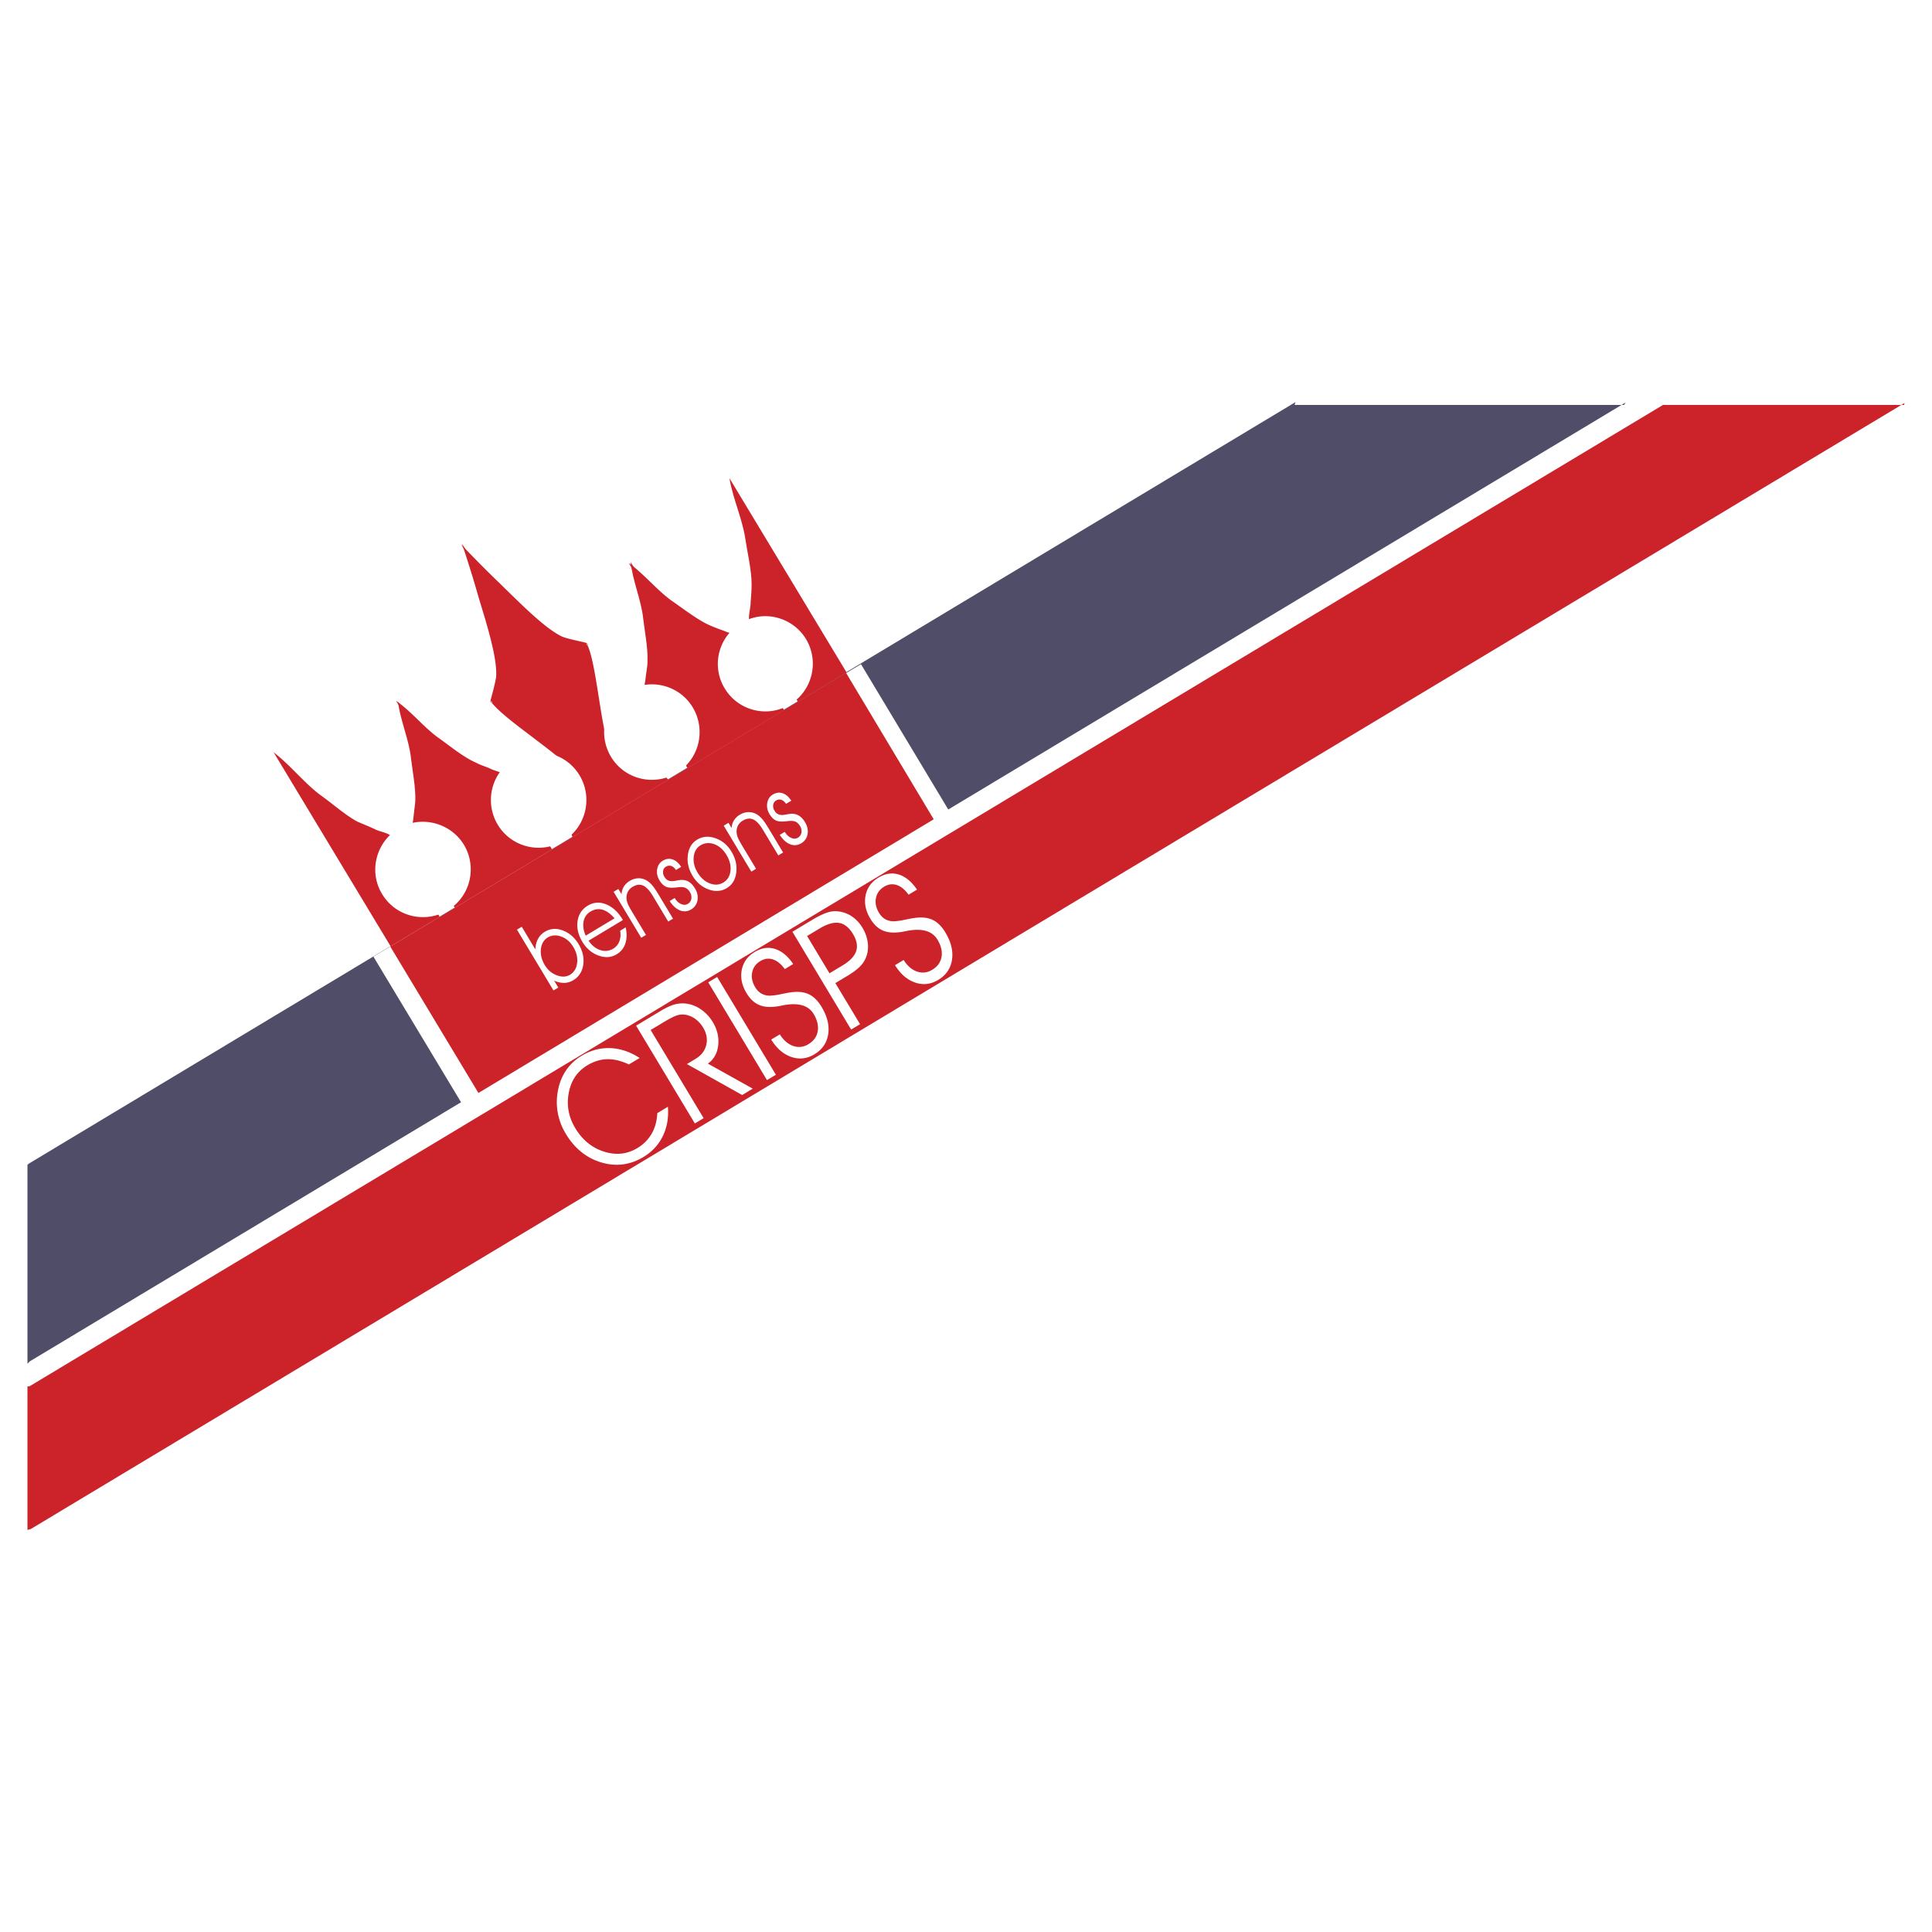
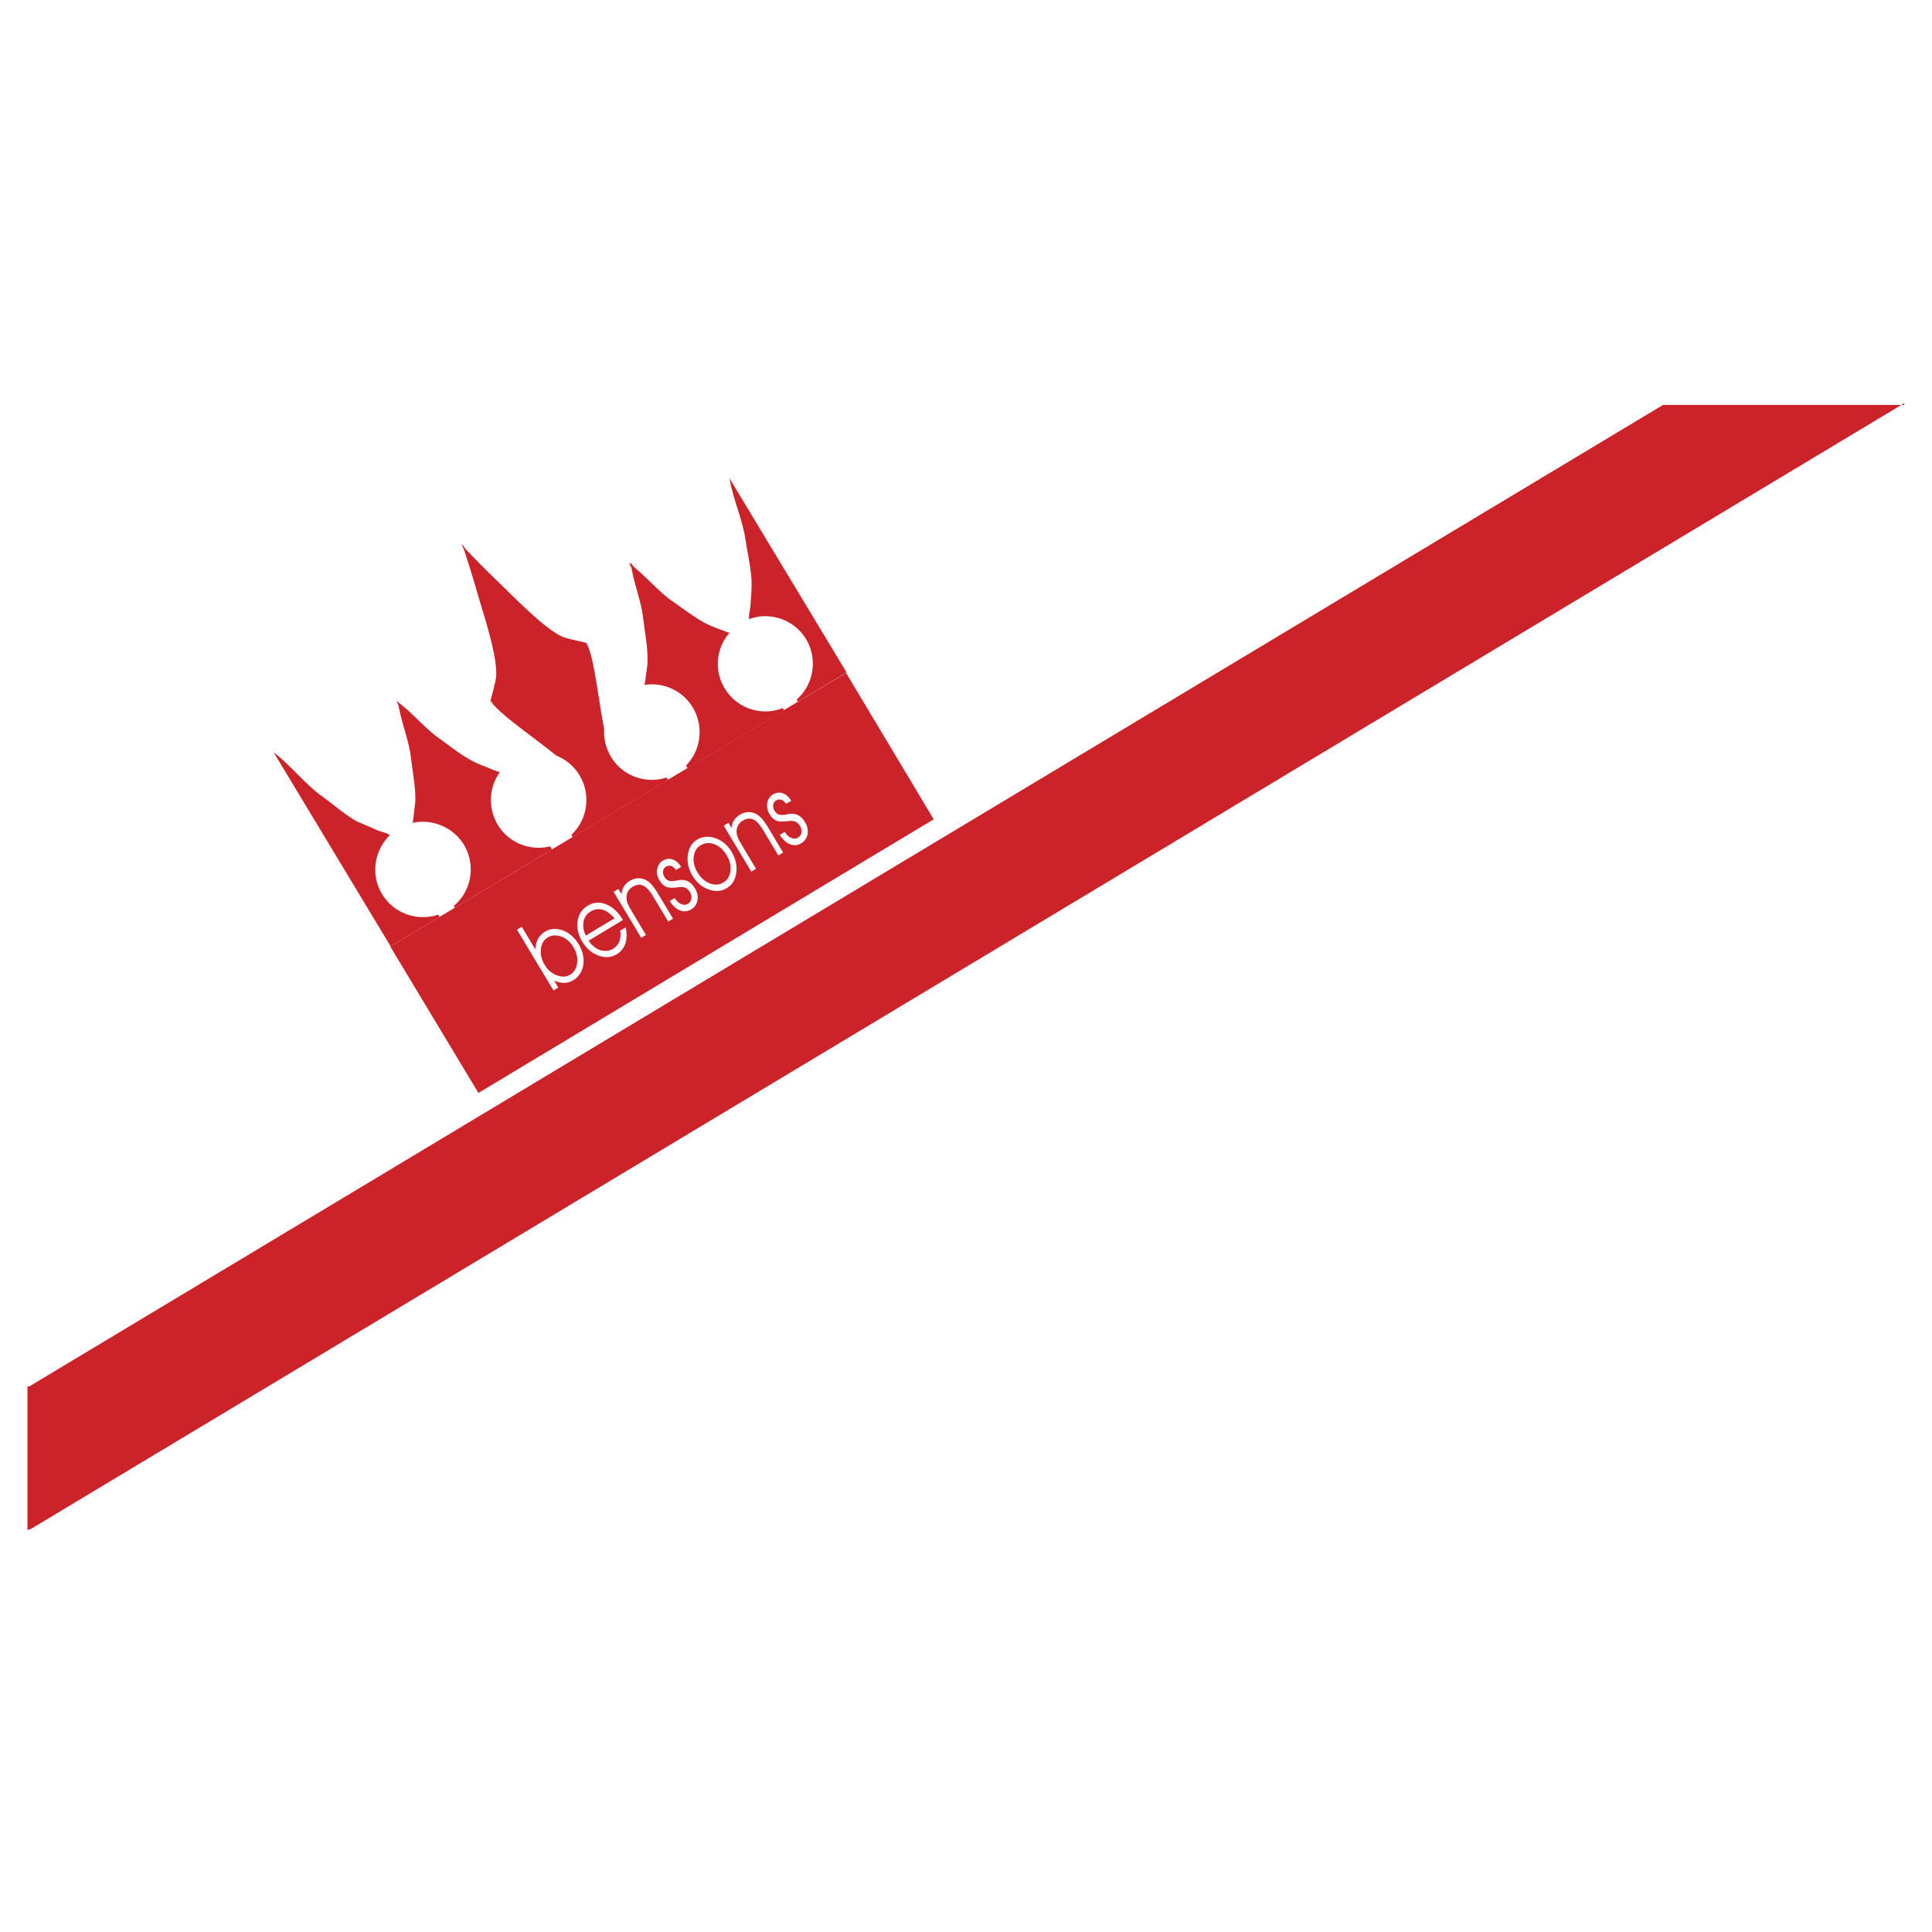
<svg xmlns="http://www.w3.org/2000/svg" width="2500" height="2500" viewBox="0 0 192.756 192.756">
  <g fill-rule="evenodd" clip-rule="evenodd">
-     <path fill="#fff" d="M0 0h192.756v192.756H0V0z" />
    <path fill="#cc2229" d="M2.74 138.318h.191l163.147-98.013-.144.096h24.035l.047-.191L3.076 152.547l-.336.096v-14.325z" />
-     <path fill="#4f4d68" d="M2.931 116.062l126.327-75.949-.098.288h32.879l.145-.24L2.98 135.818l-.24.241v-19.852l.191-.145z" />
-     <path d="M62.746 106.199c-.77-.362-1.493-.538-2.168-.521-.673.016-1.331.218-1.972.604-1.008.605-1.629 1.525-1.862 2.758-.232 1.235-.015 2.405.651 3.515.708 1.178 1.662 1.958 2.86 2.341 1.196.38 2.301.267 3.319-.345a4.002 4.002 0 0 0 1.444-1.443c.336-.585.523-1.27.562-2.052l1.058-.636c.084 1.079-.086 2.056-.509 2.929-.425.871-1.07 1.567-1.938 2.089-1.331.8-2.736.978-4.213.534-1.476-.442-2.655-1.399-3.535-2.863a6.171 6.171 0 0 1-.807-2.16 5.96 5.96 0 0 1 .062-2.291 5.153 5.153 0 0 1 .819-1.927 4.938 4.938 0 0 1 1.529-1.407c.9-.541 1.851-.792 2.855-.751 1.004.041 1.976.369 2.915.984l-1.07.642zM64.916 102.764l5.286 8.797-.877.527-5.861-9.756 2.433-1.462c.535-.321.99-.535 1.37-.646a2.997 2.997 0 0 1 1.145-.1 3.283 3.283 0 0 1 1.513.579c.483.329.877.749 1.184 1.259.454.755.636 1.529.546 2.323-.09.798-.431 1.408-1.029 1.832l4.479 2.497-1.058.636-5.514-3.089.858-.516c.573-.345.93-.805 1.071-1.382.142-.576.042-1.151-.299-1.719a2.964 2.964 0 0 0-.729-.838 2.386 2.386 0 0 0-.931-.443 1.806 1.806 0 0 0-.867.014c-.294.077-.764.311-1.408.697l-1.312.79zM77.412 107.229l-.89.535-5.861-9.756.89-.534 5.861 9.755zM76.943 103.717l.858-.516c.379.594.827.979 1.341 1.155.517.178 1.02.119 1.508-.175.526-.316.838-.746.935-1.287.095-.539-.04-1.114-.405-1.723-.53-.883-1.568-1.172-3.108-.859-.122.023-.211.043-.271.054-.813.153-1.477.129-1.995-.073-.52-.202-.961-.605-1.327-1.214-.467-.777-.624-1.549-.472-2.315s.585-1.363 1.299-1.792c.679-.408 1.355-.506 2.024-.295.667.212 1.273.714 1.808 1.504l-.84.505c-.365-.506-.76-.826-1.181-.965s-.841-.083-1.26.168c-.448.269-.72.648-.813 1.133-.097.483.003.972.296 1.459.152.254.327.448.522.582.196.134.434.222.713.263.282.036.749-.014 1.401-.15.375-.079.663-.134.867-.163.735-.108 1.348-.051 1.837.176.488.227.919.649 1.292 1.271.569.946.788 1.854.658 2.72-.132.867-.594 1.537-1.386 2.013-.739.443-1.502.529-2.292.259-.79-.27-1.459-.848-2.009-1.735zM80.524 93.386l2.234 3.718 1.312-.788c.73-.439 1.18-.912 1.349-1.42s.065-1.075-.312-1.702c-.392-.652-.854-1.021-1.385-1.113-.532-.091-1.185.096-1.96.562l-1.238.743zm-1.465-.424l1.921-1.154c.552-.332 1.013-.565 1.381-.702.37-.139.705-.203 1.009-.196a3.028 3.028 0 0 1 1.523.458 3.48 3.48 0 0 1 1.16 1.205c.296.492.472 1.002.53 1.537s-.012 1.028-.209 1.479a2.735 2.735 0 0 1-.632.896c-.289.279-.69.573-1.208.885l-1.189.715 2.463 4.1-.89.534-5.859-9.757zM89.296 96.295l.858-.516c.379.594.828.979 1.341 1.155.517.178 1.019.119 1.508-.175.526-.316.837-.746.935-1.286.095-.54-.04-1.115-.405-1.724-.53-.883-1.568-1.171-3.108-.859-.122.023-.211.042-.271.054-.813.152-1.478.128-1.995-.074-.52-.201-.961-.605-1.327-1.213-.467-.777-.624-1.548-.472-2.315.152-.767.586-1.363 1.299-1.792.679-.408 1.354-.506 2.024-.295.667.212 1.272.714 1.808 1.503l-.841.505c-.365-.506-.759-.826-1.181-.965s-.841-.083-1.26.169c-.448.269-.721.647-.813 1.133-.096.484.003.972.296 1.459.152.254.327.448.523.582.196.134.434.222.713.263.282.036.749-.014 1.4-.15.375-.079.663-.133.867-.163.735-.108 1.348-.051 1.837.176.488.227.919.649 1.292 1.271.569.947.788 1.854.658 2.72-.133.867-.594 1.537-1.386 2.013-.739.444-1.502.529-2.292.259-.789-.27-1.458-.848-2.008-1.735z" fill="#fff" />
    <path d="M39.512 69.916l10.672 17.785 4.902-2.932a270.404 270.404 0 0 0-2.21-3.75l-2.164-3.604c-.433-.288-1.105-.433-1.683-.673-.48-.24-1.058-.385-1.586-.672-1.201-.529-2.548-1.634-3.557-2.356-1.537-1.057-2.787-2.693-4.374-3.798zM27.302 75.06l11.681 19.372 4.904-2.933c-.817-1.346-1.683-2.74-2.452-4.085-.816-1.299-1.634-2.692-2.452-4.039-.432-.336-1.105-.385-1.634-.672-.527-.241-1.104-.48-1.682-.722-1.25-.673-2.644-1.922-3.749-2.691-1.586-1.202-2.981-2.981-4.616-4.23z" fill="#cc2229" />
    <path d="M39.705 70.013l10.672 17.786-4.904 2.932c-.721-1.25-1.49-2.547-2.21-3.75-.722-1.201-1.538-2.499-2.259-3.701-.048-.481.191-1.057.24-1.683.049-.528.145-1.106.192-1.683.048-1.345-.288-3.028-.432-4.279-.193-1.825-1.059-3.748-1.299-5.622zM46.098 54.245l16.007 26.486-4.903 2.932c-1.105-1.826 1.25-4.662.192-6.393-1.058-1.778-7.403-5.624-8.461-7.354.386.192-.047.289 0 0 .049-.241.578-2.02.578-2.548.048-1.826-.818-4.71-1.779-7.834-.865-3.077-1.777-5.673-1.634-5.289z" fill="#cc2229" />
    <path d="M46.001 54.293l15.863 26.582 4.903-2.931c-1.105-1.826-4.711-1.105-5.768-2.885-1.057-1.73-1.441-9.133-2.5-10.912.048.432.289.144 0 0-.241-.096-2.066-.432-2.5-.673-1.634-.817-3.797-2.98-6.105-5.241-2.307-2.21-4.181-4.228-3.893-3.94zM62.73 56.169l10.671 17.785 4.903-2.979c-.721-1.203-1.539-2.5-2.26-3.703-.721-1.202-1.49-2.499-2.211-3.701-.433-.337-1.058-.384-1.586-.625a21.72 21.72 0 0 1-1.587-.625c-1.202-.576-2.547-1.634-3.605-2.355-1.49-1.057-2.787-2.692-4.325-3.797z" fill="#cc2229" />
    <path d="M62.922 56.072l10.671 17.786-4.904 2.932c-.768-1.25-1.538-2.548-2.258-3.75-.722-1.202-1.491-2.5-2.212-3.7-.096-.529.145-1.06.192-1.684.048-.528.192-1.104.192-1.682.048-1.346-.289-3.028-.432-4.278-.192-1.827-1.056-3.749-1.249-5.624zM72.776 47.708L84.457 67.08l-4.854 2.933c-.817-1.395-1.634-2.789-2.452-4.086-.769-1.347-1.634-2.74-2.403-4.039-.096-.576.143-1.153.143-1.778.049-.577.097-1.202.097-1.826 0-1.394-.433-3.221-.625-4.52-.289-1.97-1.25-4.036-1.587-6.056z" fill="#cc2229" />
    <path fill="#fff" d="M37.254 95.441l48.645-29.178 8.748 14.565-48.598 29.226-8.795-14.613z" />
    <path fill="#cc2229" d="M38.936 94.432l45.473-27.304 8.748 14.613-45.425 27.303-8.796-14.612z" />
    <path d="M39.753 82.655c2.259-1.346 5.19-.578 6.536 1.633 1.347 2.26.625 5.191-1.634 6.538-2.259 1.346-5.19.625-6.537-1.634-1.346-2.212-.624-5.145 1.635-6.537zM51.289 75.732c2.259-1.347 5.191-.625 6.538 1.634 1.346 2.26.624 5.192-1.635 6.537-2.259 1.347-5.191.625-6.538-1.634-1.346-2.258-.624-5.19 1.635-6.537zM62.585 68.955c2.259-1.346 5.191-.625 6.538 1.634 1.345 2.26.625 5.191-1.634 6.538-2.26 1.346-5.192.625-6.538-1.634-1.347-2.261-.624-5.192 1.634-6.538zM73.929 62.177c2.212-1.395 5.145-.625 6.49 1.586 1.345 2.26.625 5.192-1.634 6.538-2.211 1.346-5.144.624-6.489-1.635-1.347-2.211-.626-5.144 1.633-6.489zM52.056 92.464l1.149 1.913.205.341c.026-.42.119-.774.277-1.063.159-.288.39-.522.692-.704.534-.321 1.125-.36 1.773-.119.647.242 1.172.695 1.571 1.359.412.686.569 1.374.468 2.063-.1.688-.434 1.205-1.005 1.549a1.768 1.768 0 0 1-.892.261 2.405 2.405 0 0 1-1.008-.225l.415.69-.479.289-3.646-6.068.48-.286zm2.297 3.822c.294.489.693.828 1.198 1.019.504.19.942.173 1.315-.051.408-.245.645-.635.712-1.172.068-.536-.059-1.071-.381-1.607-.305-.508-.706-.852-1.202-1.032-.497-.18-.944-.151-1.342.088-.398.239-.628.627-.687 1.161-.059.534.07 1.066.387 1.594zM62.15 91.792l-3.428 2.06c.33.481.721.794 1.176.941.454.146.881.097 1.285-.145.285-.171.488-.416.609-.729.12-.316.148-.669.08-1.062l.553-.333c.13.613.118 1.149-.035 1.61a1.915 1.915 0 0 1-.854 1.069c-.553.333-1.163.376-1.831.13s-1.202-.703-1.602-1.368c-.419-.698-.578-1.387-.478-2.067.099-.681.441-1.196 1.023-1.545.572-.344 1.18-.386 1.824-.128.646.258 1.197.767 1.654 1.526l.024.041zm-.836-.172c-.401-.459-.805-.746-1.207-.858-.403-.112-.801-.049-1.197.189a1.424 1.424 0 0 0-.684.981c-.087.434-.017.904.212 1.416l2.876-1.728zM61.221 88.977l.473-.284.314.522c.024-.299.104-.557.242-.774a1.72 1.72 0 0 1 .584-.557c.278-.167.563-.253.856-.259.293-.006.573.07.839.228.186.111.363.266.536.464.17.198.385.512.644.943l1.439 2.395-.48.288-1.542-2.566c-.326-.542-.647-.883-.965-1.024-.319-.141-.667-.099-1.044.128a1.224 1.224 0 0 0-.485.511 1.275 1.275 0 0 0-.119.696c.015.161.059.329.131.504.071.174.227.46.465.857l1.339 2.229-.473.284-2.754-4.585zM66.814 89.893l.501-.301.01.017c.172.286.382.481.63.587.249.106.473.099.674-.021a.711.711 0 0 0 .346-.502.934.934 0 0 0-.139-.66c-.131-.219-.287-.365-.467-.439-.181-.074-.437-.089-.77-.048-.529.072-.916.053-1.157-.058-.242-.112-.459-.326-.65-.644-.215-.358-.291-.727-.225-1.105.064-.379.251-.662.556-.845.325-.195.649-.239.973-.132.325.108.614.357.866.745l-.52.313c-.143-.211-.3-.345-.475-.402a.612.612 0 0 0-.527.073.577.577 0 0 0-.281.432.862.862 0 0 0 .13.578.942.942 0 0 0 .273.304.798.798 0 0 0 .368.122c.134.014.308 0 .523-.042a4.5 4.5 0 0 1 .438-.071c.311-.021.583.037.816.173.234.137.444.36.633.675.237.394.319.79.247 1.186a1.293 1.293 0 0 1-.634.907 1.204 1.204 0 0 1-1.114.094c-.385-.154-.726-.466-1.025-.936zM69.598 87.057c.318.529.723.888 1.215 1.078.494.189.946.16 1.361-.09.407-.245.642-.627.704-1.151.062-.522-.068-1.051-.389-1.584-.325-.542-.733-.903-1.222-1.083s-.949-.142-1.379.116c-.386.232-.611.611-.673 1.136s.066 1.05.383 1.578zm-.506.317c-.404-.673-.559-1.362-.464-2.069.095-.708.403-1.219.927-1.533.549-.33 1.159-.377 1.829-.141s1.201.68 1.591 1.33c.411.683.571 1.38.482 2.091-.09.712-.404 1.23-.945 1.555-.55.331-1.159.373-1.824.128-.665-.244-1.197-.697-1.596-1.361zM72.205 82.377l.473-.284.313.522c.024-.299.105-.557.242-.775a1.7 1.7 0 0 1 .584-.556c.278-.167.563-.253.856-.259.293-.006.573.07.839.228.186.111.363.266.536.464.17.198.384.513.644.943l1.439 2.395-.479.289-1.542-2.566c-.325-.542-.647-.883-.965-1.025-.319-.141-.667-.099-1.044.128a1.239 1.239 0 0 0-.486.511 1.288 1.288 0 0 0-.119.697c.015.161.058.329.131.503.071.174.227.46.465.857l1.339 2.229-.472.284-2.754-4.585zM77.797 83.293l.501-.301.01.017c.172.286.382.481.63.587.248.106.473.099.674-.022a.714.714 0 0 0 .346-.502.934.934 0 0 0-.139-.66c-.131-.219-.287-.366-.467-.439-.181-.074-.438-.09-.771-.049-.529.072-.916.053-1.157-.058-.242-.112-.459-.326-.649-.643-.215-.358-.291-.727-.225-1.106.064-.379.25-.661.556-.845.326-.195.649-.239.973-.132.325.109.614.357.867.746l-.521.314c-.143-.21-.3-.345-.474-.402s-.351-.033-.527.073c-.159.096-.252.239-.281.432s.015.386.13.578a.952.952 0 0 0 .273.304.798.798 0 0 0 .368.122c.134.014.308 0 .523-.042.214-.041.36-.065.438-.071.311-.02.583.037.816.173.234.136.444.36.633.674.236.395.319.79.247 1.186a1.291 1.291 0 0 1-.634.907 1.204 1.204 0 0 1-1.114.095c-.385-.153-.727-.465-1.026-.936z" fill="#fff" />
  </g>
</svg>